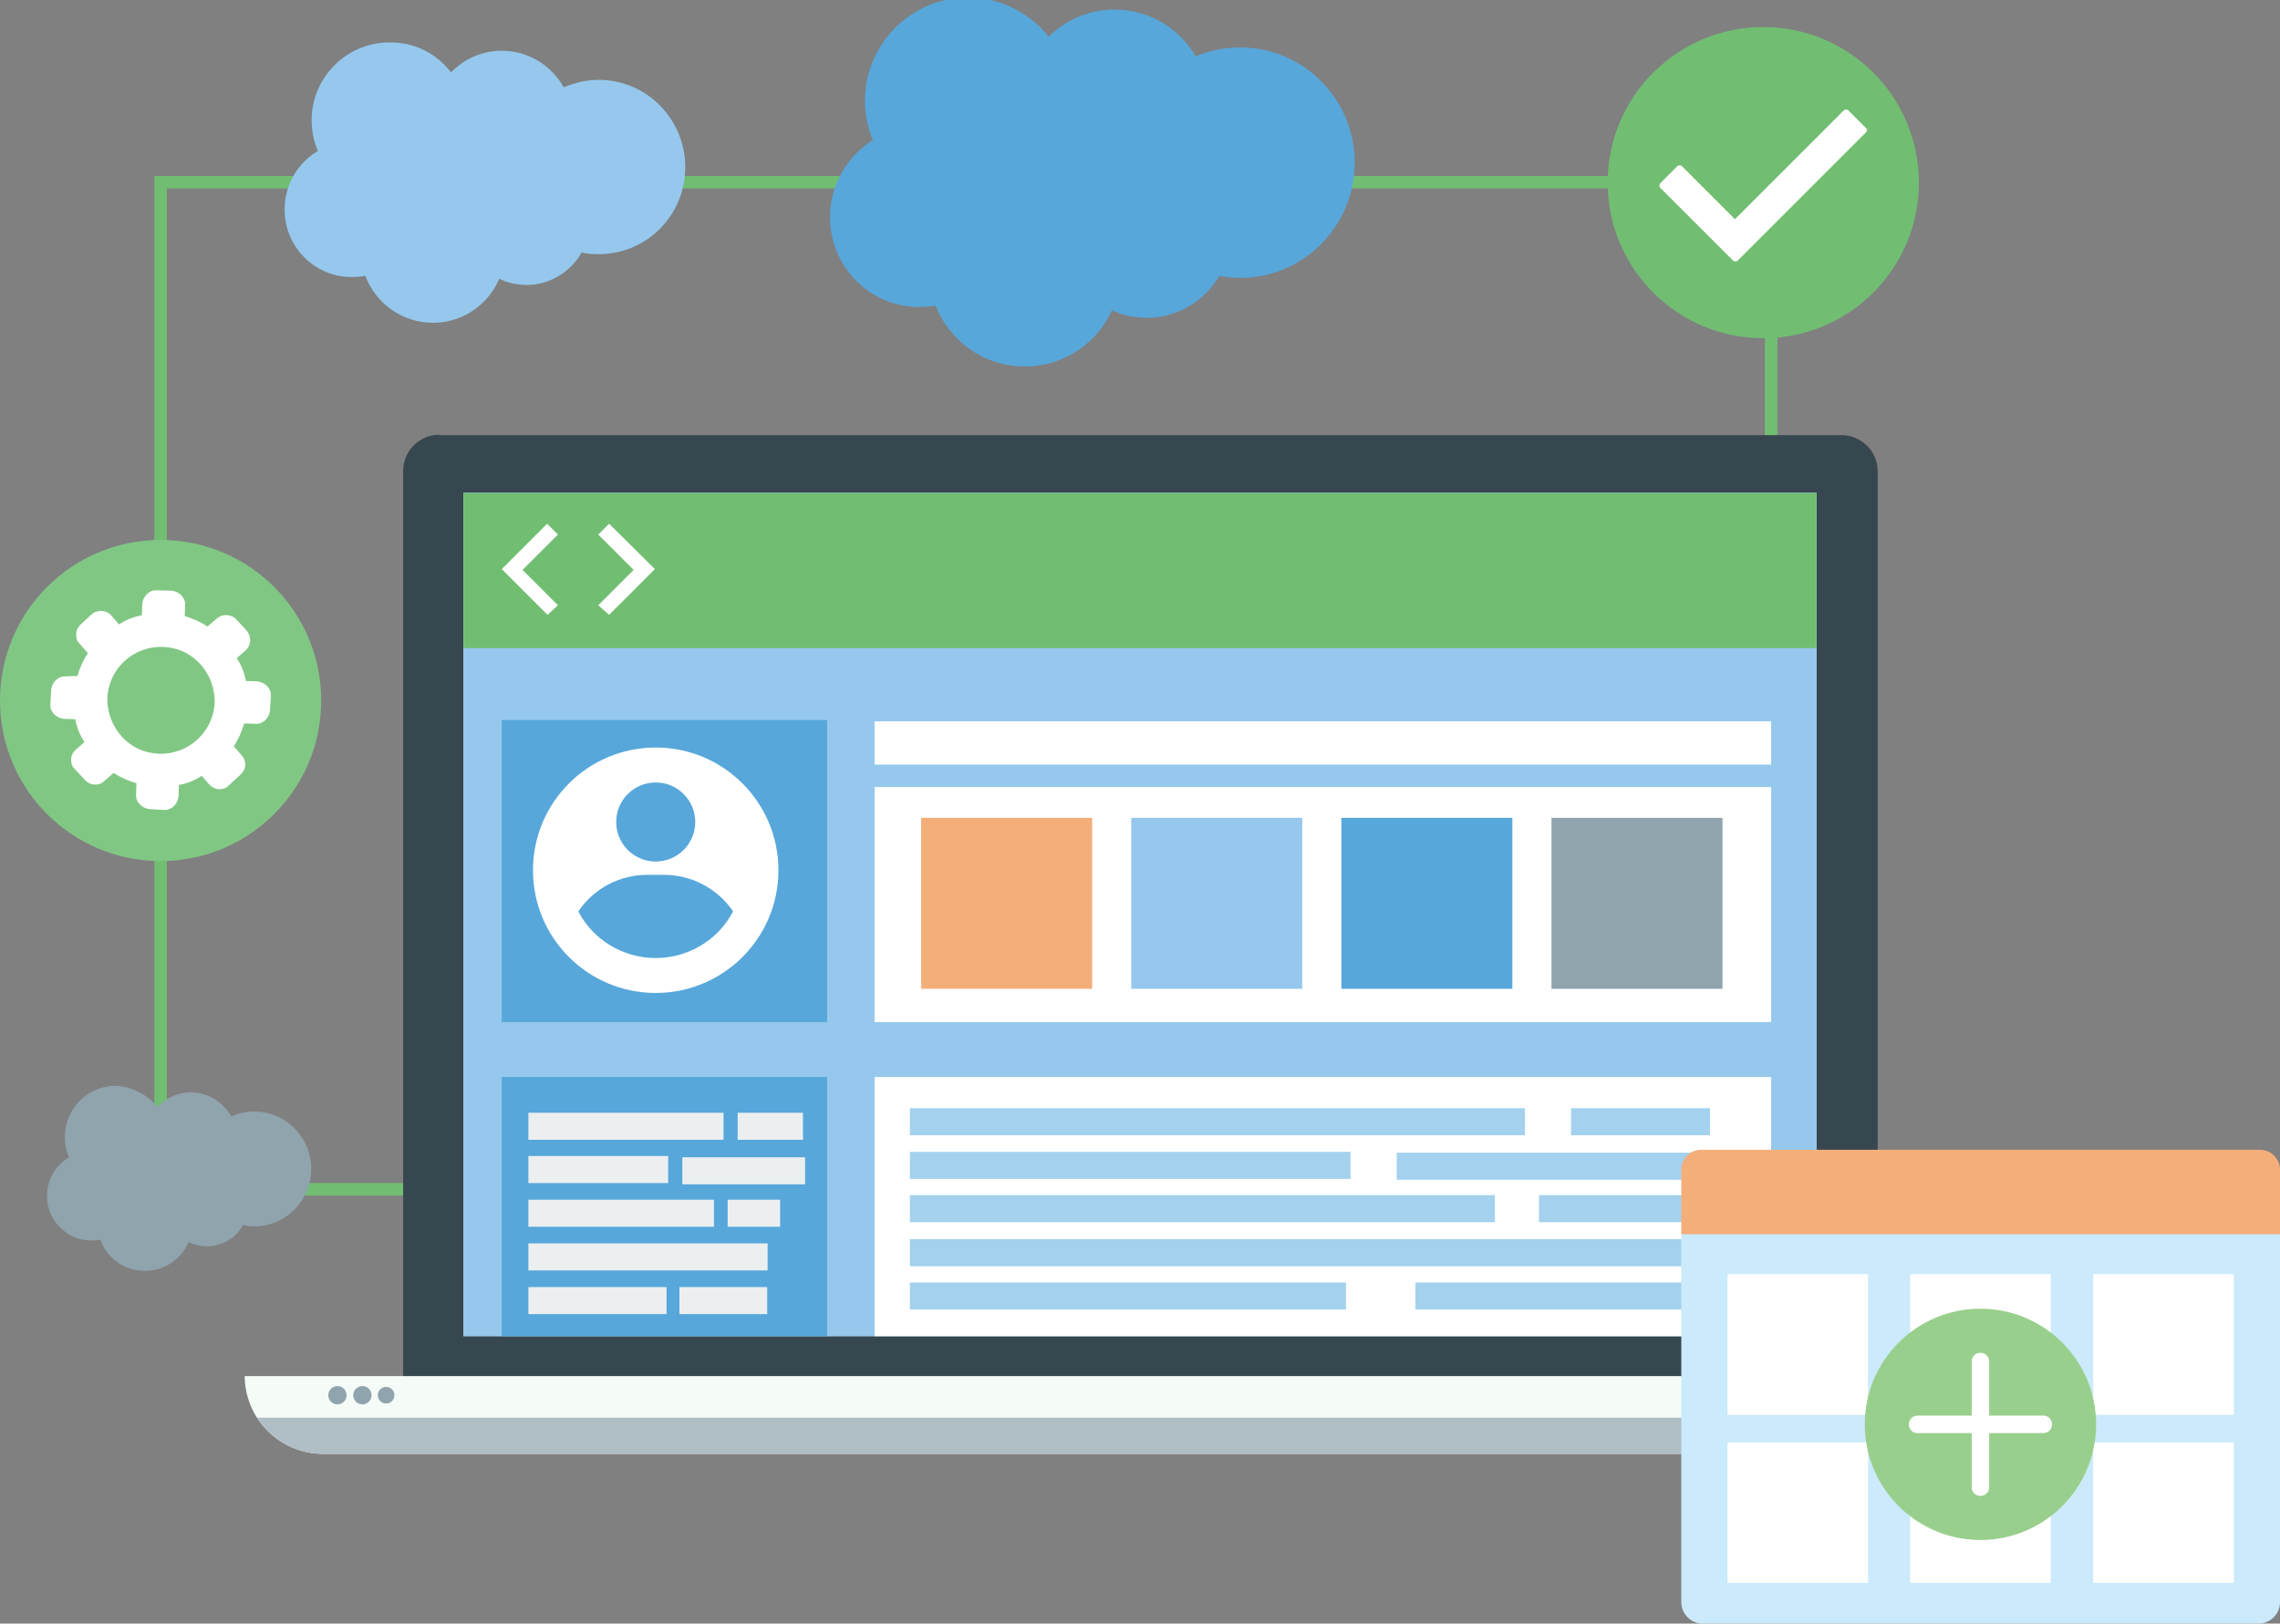
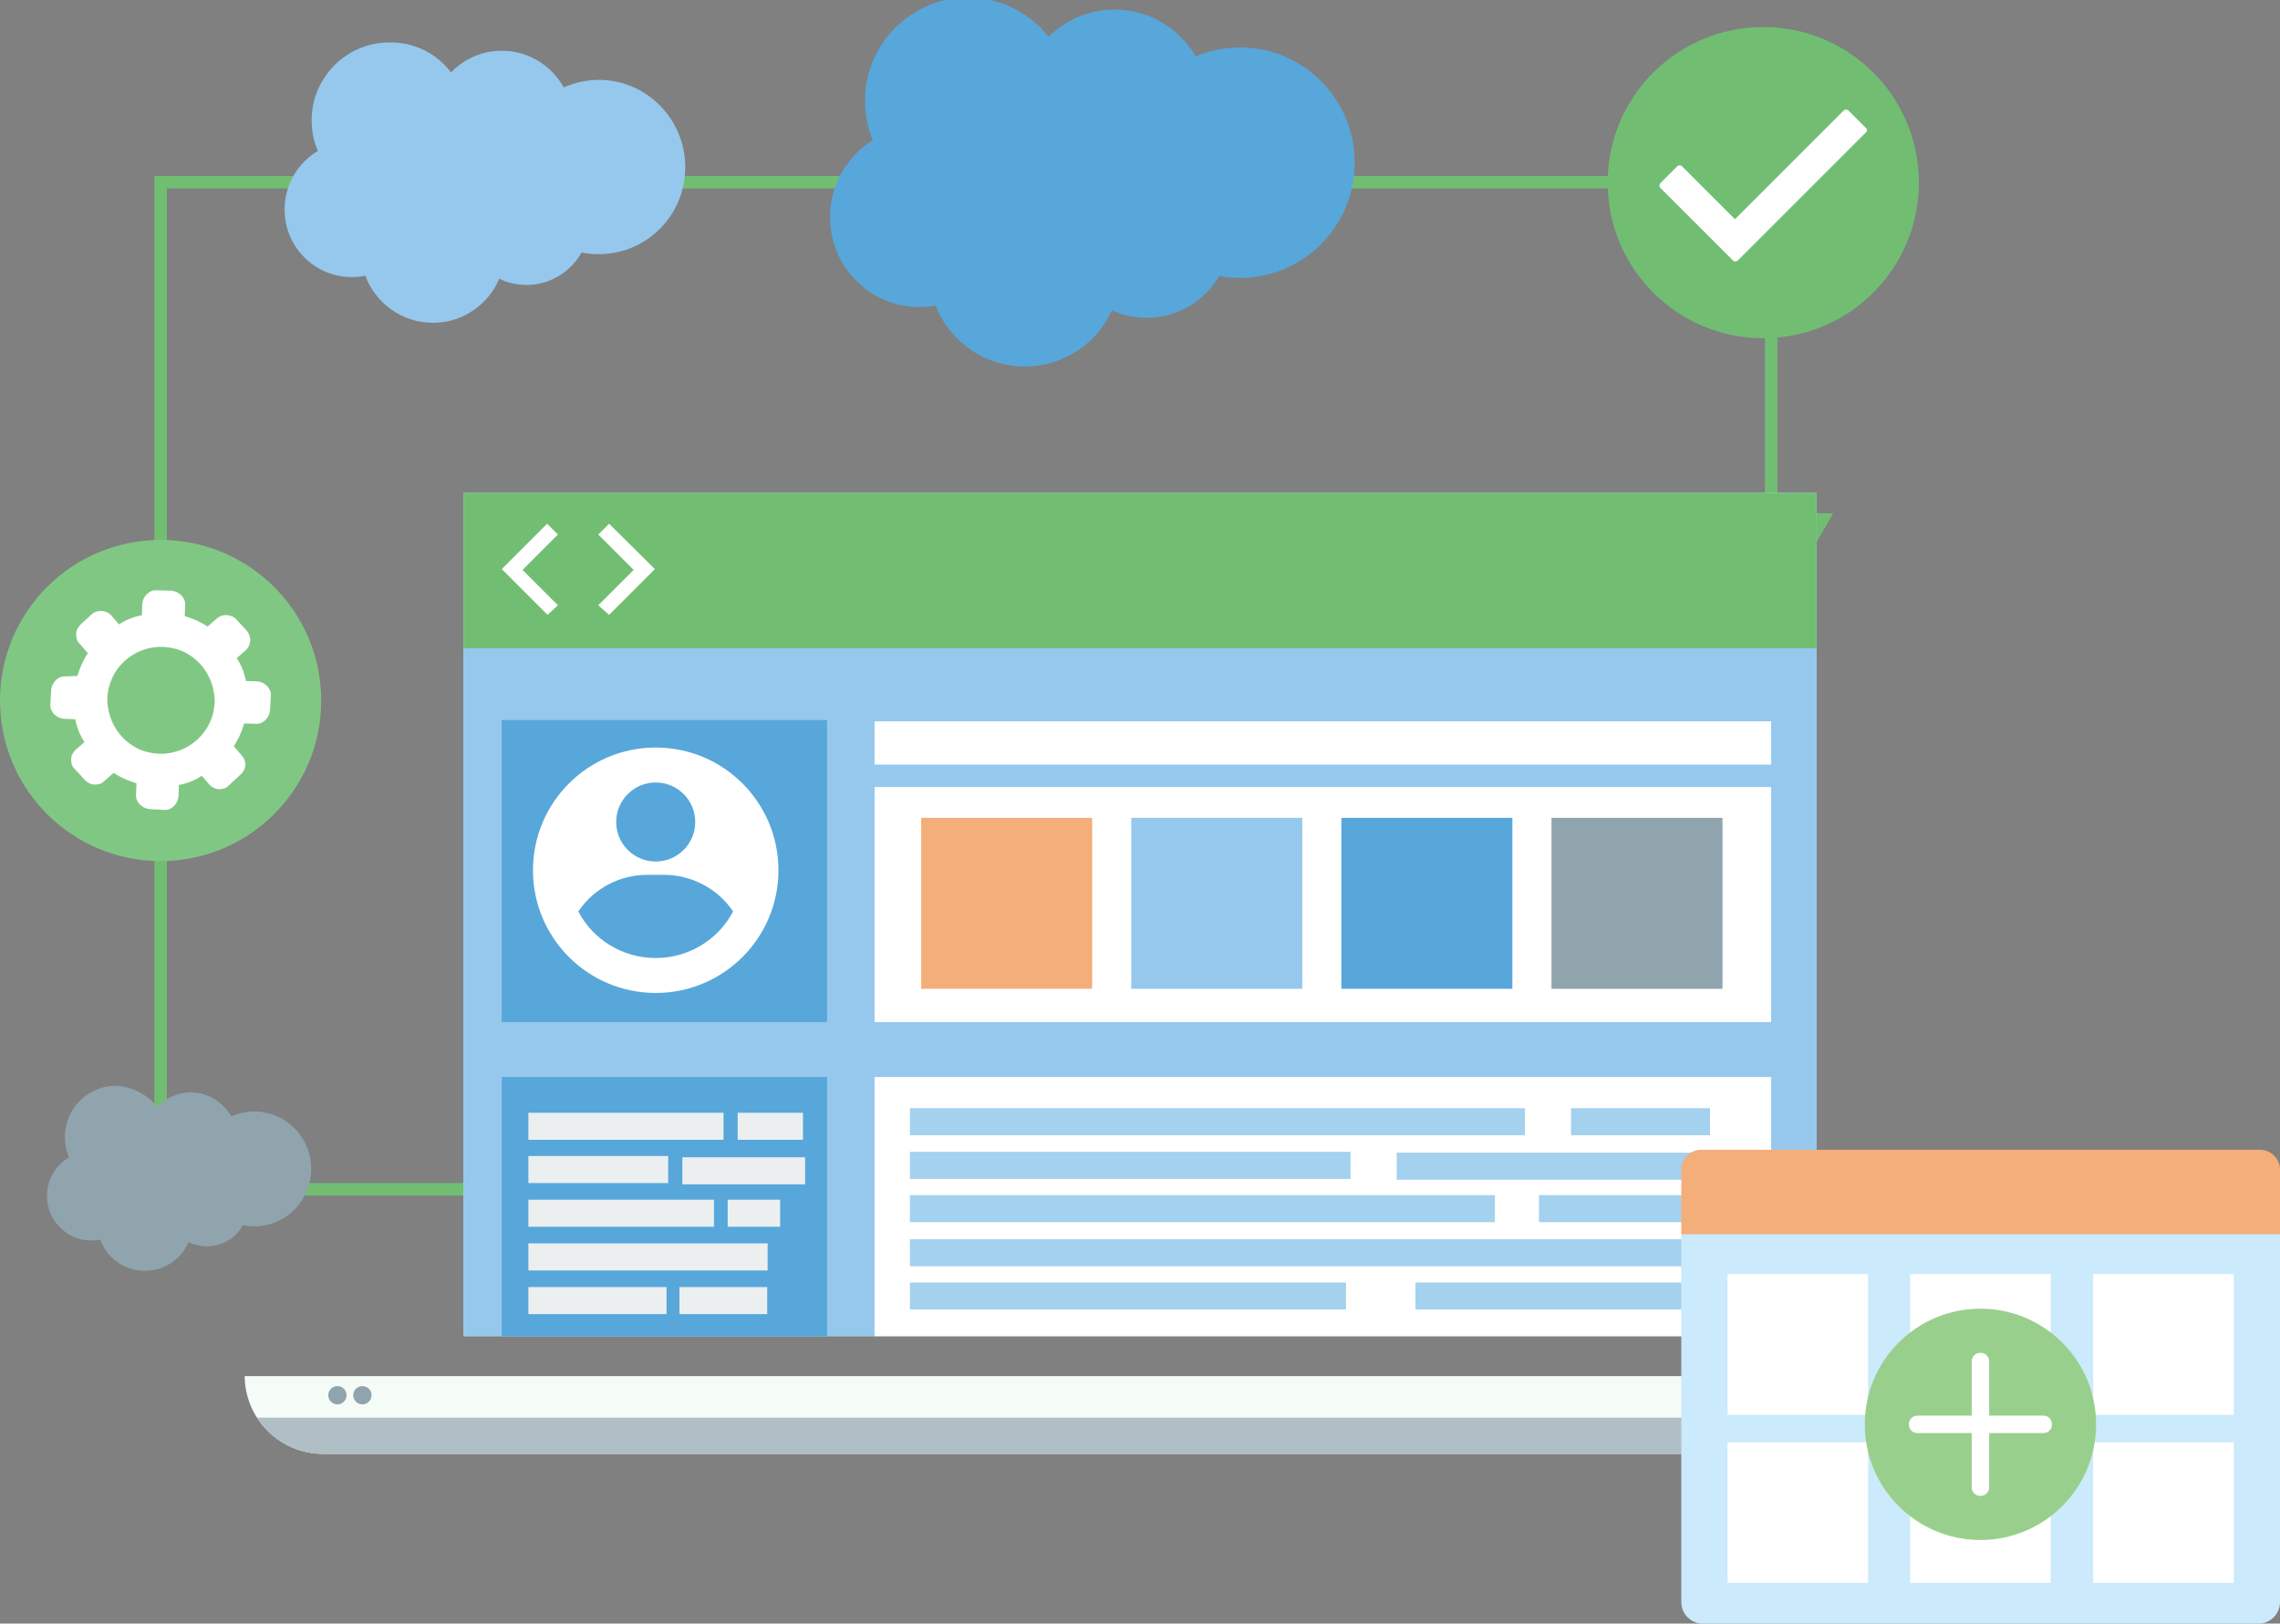
<svg xmlns="http://www.w3.org/2000/svg" version="1.1" x="0px" y="0px" viewBox="0 0 548 390.3" style="enable-background:new 0 0 548 390.3;" xml:space="preserve">
  <rect x="0" y="0" width="548" height="390.3" fill="#808080" stroke="none" />
  <style type="text/css">
	.st0{fill:none;stroke:#71BE72;stroke-width:3;stroke-linecap:square;stroke-miterlimit:10;}
	.st1{fill:#71BE72;}
	.st2{fill:#95C8EC;}
	.st3{fill:#57A7DB;stroke:#57A7DB;stroke-miterlimit:10;}
	.st4{fill:#37474F;}
	.st5{fill:#F5FBF7;}
	.st6{fill:#B0BEC5;}
	.st7{fill:#90A4AE;}
	.st8{fill:#BDDDF4;}
	.st9{fill:#FFFFFF;}
	.st10{fill:#57A7DB;}
	.st11{fill:#ECEFF0;}
	.st12{fill:#A3D1EE;}
	.st13{fill:#F4AE7A;}
	.st14{fill:#CBEAFB;}
	.st15{fill:#99CF8C;}
	.st16{fill:#81C784;}
</style>
  <g id="design">
    <g>
      <g>
        <polyline class="st0" points="140.6,285.9 38.6,285.9 38.6,43.8 425.7,43.8 425.7,127.8    " />
        <g>
          <polygon class="st1" points="410.7,123.4 425.7,149.3 440.6,123.4     " />
        </g>
      </g>
    </g>
    <path class="st2" d="M108.4,17.4c3.1-3.2,7.4-5.2,12.2-5.2c6.4,0,11.9,3.5,14.9,8.8c2.6-1.1,5.4-1.8,8.4-1.8   c11.5,0,20.8,9.4,20.8,21c0,11.6-9.3,20.9-20.8,20.9c-1.4,0-2.8-0.1-4.1-0.4c-2.6,4.6-7.6,7.8-13.2,7.8c-2.4,0-4.6-0.5-6.6-1.5   c-2.6,6.2-8.8,10.6-15.9,10.6c-7.5,0-13.8-4.7-16.3-11.3c-1.1,0.2-2.2,0.3-3.3,0.3c-8.9,0-16.1-7.3-16.1-16.2c0-6,3.2-11.3,8-14.1   c-1-2.3-1.5-4.8-1.5-7.4c0-10.3,8.4-18.7,18.7-18.7C99.6,10.1,105,12.9,108.4,17.4" />
    <path class="st3" d="M252,9.6c4-4.2,9.7-6.8,15.9-6.8c8.3,0,15.5,4.6,19.3,11.4c3.3-1.5,7-2.3,10.9-2.3c14.9,0,27,12.2,27,27.2   c0,15-12.1,27.2-27,27.2c-1.8,0-3.6-0.2-5.3-0.5c-3.4,6-9.8,10.1-17.2,10.1c-3.1,0-6-0.7-8.6-2c-3.4,8.1-11.4,13.7-20.7,13.7   c-9.7,0-17.9-6.1-21.1-14.7c-1.4,0.3-2.8,0.4-4.3,0.4c-11.5,0-20.9-9.4-20.9-21.1c0-7.8,4.2-14.6,10.4-18.3c-1.3-3-2-6.2-2-9.7   c0-13.4,10.9-24.3,24.3-24.3C240.6,0,247.6,3.7,252,9.6" />
  </g>
  <g id="examples">
    <g>
      <g id="_Group_3_2_">
-         <path id="_Path_4_2_" class="st4" d="M105.6,104.5c-4.8,0-8.7,3.9-8.7,8.7v0l0,0v217.4c0,4.8,3.9,8.7,8.7,8.8c0,0,0,0,0,0h337     c4.8,0,8.7-3.9,8.7-8.7l0,0V113.3c0-4.8-3.9-8.7-8.7-8.7l0,0H105.6L105.6,104.5z" />
        <path id="_Path_5_2_" class="st5" d="M77.5,349.5h392.9c10.3,0,18.7-8.4,18.7-18.7H58.8C58.9,341.1,67.2,349.4,77.5,349.5z" />
        <path id="_Path_6_2_" class="st6" d="M61.8,340.8c3.4,5.4,9.4,8.7,15.8,8.7h392.9c6.4,0.1,12.4-3.3,15.8-8.7H61.8z" />
-         <circle id="_Path_7_2_" class="st7" cx="92.8" cy="335.4" r="2" />
        <circle id="_Path_8_2_" class="st7" cx="87.1" cy="335.4" r="2.2" />
        <circle id="_Path_9_2_" class="st7" cx="81.1" cy="335.4" r="2.2" />
      </g>
      <g id="_Group_2-2_2_">
        <rect x="111.4" y="118.5" class="st8" width="325.2" height="202.7" />
      </g>
      <g>
        <g id="_Group_2-2_3_">
          <rect x="111.4" y="118.5" class="st2" width="325.2" height="202.7" />
        </g>
        <rect x="111.4" y="118.5" class="st1" width="325.2" height="37.3" />
        <path class="st9" d="M134.1,145.5l-8.5-8.5l8.5-8.5l-2.6-2.6l-10.9,10.9l11,11L134.1,145.5z M143.8,145.5l8.5-8.5l-8.5-8.5     l2.6-2.6l11,10.9l-11,11L143.8,145.5z" />
        <rect x="120.6" y="173.1" class="st10" width="78.2" height="72.6" />
        <rect x="210.2" y="189.2" class="st9" width="215.5" height="56.5" />
        <rect x="210.2" y="173.4" class="st9" width="215.5" height="10.4" />
        <rect x="210.2" y="258.9" class="st9" width="215.5" height="62.3" />
        <rect x="120.6" y="258.9" class="st10" width="78.2" height="62.3" />
        <rect x="127" y="267.5" class="st11" width="46.9" height="6.5" />
        <rect x="177.3" y="267.5" class="st11" width="15.7" height="6.5" />
        <rect x="127" y="277.9" class="st11" width="33.6" height="6.5" />
        <rect x="164" y="278.2" class="st11" width="29.5" height="6.5" />
        <rect x="127" y="288.4" class="st11" width="44.6" height="6.5" />
        <rect x="174.9" y="288.4" class="st11" width="12.6" height="6.5" />
        <rect x="127" y="298.9" class="st11" width="57.5" height="6.5" />
        <rect x="127" y="309.4" class="st11" width="33.2" height="6.5" />
        <rect x="163.3" y="309.4" class="st11" width="21.1" height="6.5" />
        <circle class="st9" cx="157.6" cy="209.2" r="29.5" />
        <circle class="st10" cx="157.6" cy="197.6" r="9.5" />
        <path class="st10" d="M157.6,230.3c7.8,0,15-4.3,18.6-11.2c-3.7-5.5-10-8.8-16.6-8.8h-4c-6.7,0-12.9,3.3-16.6,8.8     C142.6,226,149.8,230.3,157.6,230.3z" />
        <rect x="218.7" y="266.4" class="st12" width="147.8" height="6.5" />
        <rect x="377.6" y="266.4" class="st12" width="33.4" height="6.5" />
        <rect x="218.7" y="276.9" class="st12" width="105.9" height="6.5" />
        <rect x="335.7" y="277.1" class="st12" width="75.3" height="6.5" />
        <rect x="218.7" y="287.3" class="st12" width="140.6" height="6.5" />
        <rect x="369.9" y="287.3" class="st12" width="41" height="6.5" />
        <rect x="218.7" y="297.9" class="st12" width="192.2" height="6.5" />
        <rect x="218.7" y="308.3" class="st12" width="104.8" height="6.5" />
        <rect x="340.2" y="308.3" class="st12" width="70.7" height="6.5" />
        <rect x="221.4" y="196.6" class="st13" width="41.1" height="41.1" />
        <rect x="271.9" y="196.6" class="st2" width="41.1" height="41.1" />
        <rect x="322.4" y="196.6" class="st10" width="41.1" height="41.1" />
        <rect x="372.9" y="196.6" class="st7" width="41.1" height="41.1" />
      </g>
    </g>
    <g>
      <g>
        <circle class="st1" cx="423.8" cy="43.9" r="37.4" />
      </g>
      <path class="st9" d="M448.6,31.7l-31,31c-0.2,0.2-0.8,0.2-1,0l0,0L399,45.1c-0.2-0.2-0.2-0.8,0-1l0,0l4.2-4.2c0.2-0.2,0.8-0.2,1,0    l0,0L417,52.7l26.2-26.2c0.2-0.2,0.8-0.2,1,0l0,0l4.2,4.2C448.8,30.9,448.8,31.4,448.6,31.7L448.6,31.7L448.6,31.7z" />
    </g>
    <g>
      <path class="st7" d="M37.8,266.1c2-2.1,4.9-3.5,8-3.5c4.2,0,7.8,2.3,9.8,5.8c1.7-0.8,3.6-1.2,5.5-1.2c7.6,0,13.7,6.2,13.7,13.8    c0,7.6-6.1,13.8-13.7,13.8c-0.9,0-1.8-0.1-2.7-0.3c-1.7,3.1-5,5.1-8.7,5.1c-1.6,0-3.1-0.4-4.4-1c-1.7,4.1-5.8,6.9-10.5,6.9    c-4.9,0-9.1-3.1-10.7-7.5c-0.7,0.1-1.4,0.2-2.2,0.2c-5.8,0-10.6-4.8-10.6-10.7c0-4,2.1-7.4,5.3-9.3c-0.7-1.5-1-3.2-1-4.9    c0-6.8,5.5-12.3,12.3-12.3C32,261.3,35.5,263.2,37.8,266.1" />
    </g>
    <g>
      <g>
        <g>
          <path class="st14" d="M404.1,296.5H548l0,0v88.6c0,2.9-2.3,5.2-5.2,5.2h0H409.3c-2.9,0-5.2-2.3-5.2-5.2L404.1,296.5L404.1,296.5      z" />
          <path class="st13" d="M408.8,276.4h134.4c2.6,0,4.8,2.1,4.8,4.8l0,0v15.5l0,0H404.1l0,0v-15.5      C404.1,278.6,406.2,276.4,408.8,276.4L408.8,276.4z" />
        </g>
      </g>
      <g>
        <rect x="415.2" y="306.3" class="st9" width="33.8" height="33.8" />
        <rect x="459.1" y="306.3" class="st9" width="33.8" height="33.8" />
        <rect x="503.1" y="306.3" class="st9" width="33.8" height="33.8" />
        <rect x="415.2" y="346.7" class="st9" width="33.8" height="33.8" />
        <rect x="459.1" y="346.7" class="st9" width="33.8" height="33.8" />
        <rect x="503.1" y="346.7" class="st9" width="33.8" height="33.8" />
      </g>
      <g>
        <circle class="st15" cx="476" cy="342.4" r="27.8" />
        <path class="st9" d="M491.1,340.3h-13v-13c0-1.2-0.9-2.1-2.1-2.1c-1.2,0-2.1,0.9-2.1,2.1v13h-13c-1.2,0-2.1,0.9-2.1,2.1     c0,1.2,0.9,2.1,2.1,2.1h13v13c0,1.2,0.9,2.1,2.1,2.1c1.2,0,2.1-0.9,2.1-2.1v-13h13c1.2,0,2.1-0.9,2.1-2.1     C493.2,341.2,492.3,340.3,491.1,340.3z" />
      </g>
    </g>
    <g>
      <circle class="st16" cx="38.6" cy="168.4" r="38.6" />
      <path id="XMLID_17_" class="st9" d="M58.1,181.6l-1.9-2.2c1.1-1.7,1.9-3.5,2.5-5.5l2.8,0.1c1.7,0.1,3.2-1.4,3.4-3.2l0.2-3.6    c0.1-1.7-1.4-3.2-3.2-3.4l-2.8-0.1c-0.4-2.1-1.1-3.8-2.2-5.5l2.2-1.9c1.3-1.3,1.4-3.2,0.2-4.7l-2.5-2.7c-1.2-1.3-3.4-1.4-4.7-0.2    l-2.2,1.9c-1.7-1.1-3.5-1.9-5.5-2.5l0.1-2.7c0.1-1.7-1.4-3.2-3.2-3.4l-3.7-0.1c-1.7-0.1-3.2,1.4-3.4,3.2l-0.1,2.8    c-2.1,0.4-3.8,1.1-5.5,2.2l-1.9-2.2c-1.2-1.3-3.4-1.4-4.7-0.2l-2.7,2.5c-0.6,0.6-1,1.4-1,2.3c0,0.9,0.2,1.7,0.9,2.3l1.9,2.2    c-1.1,1.7-1.9,3.5-2.5,5.5l-2.9,0.1c-1.7-0.1-3.2,1.4-3.4,3.2l-0.2,3.6c-0.1,1.7,1.4,3.2,3.2,3.4l2.8,0.1c0.4,2.1,1.1,3.8,2.2,5.5    l-2.2,1.9c-0.6,0.6-1,1.4-1,2.3c0,0.9,0.2,1.7,0.9,2.3l2.5,2.7c0.6,0.6,1.4,1,2.3,1s1.7-0.2,2.3-0.9l2.2-1.9    c1.7,1.1,3.5,1.9,5.5,2.5l-0.1,2.8c-0.1,1.7,1.4,3.2,3.2,3.4l3.6,0.2c1.7,0.1,3.2-1.4,3.4-3.2l0.1-2.8c2.1-0.4,3.8-1.1,5.5-2.2    l1.9,2.2c0.6,0.6,1.4,1,2.3,1s1.7-0.2,2.3-0.9l2.7-2.5C59.3,185,59.3,182.9,58.1,181.6z M38.3,181.2c-1.9-0.1-3.7-0.5-5.3-1.3    c-4.5-2.3-7.2-6.9-7.2-11.9c0.2-7.2,6.2-12.7,13.3-12.5c1.9,0.1,3.7,0.5,5.3,1.3c4.5,2.3,7.2,6.9,7.2,11.9    C51.4,175.9,45.3,181.4,38.3,181.2z" />
    </g>
  </g>
</svg>